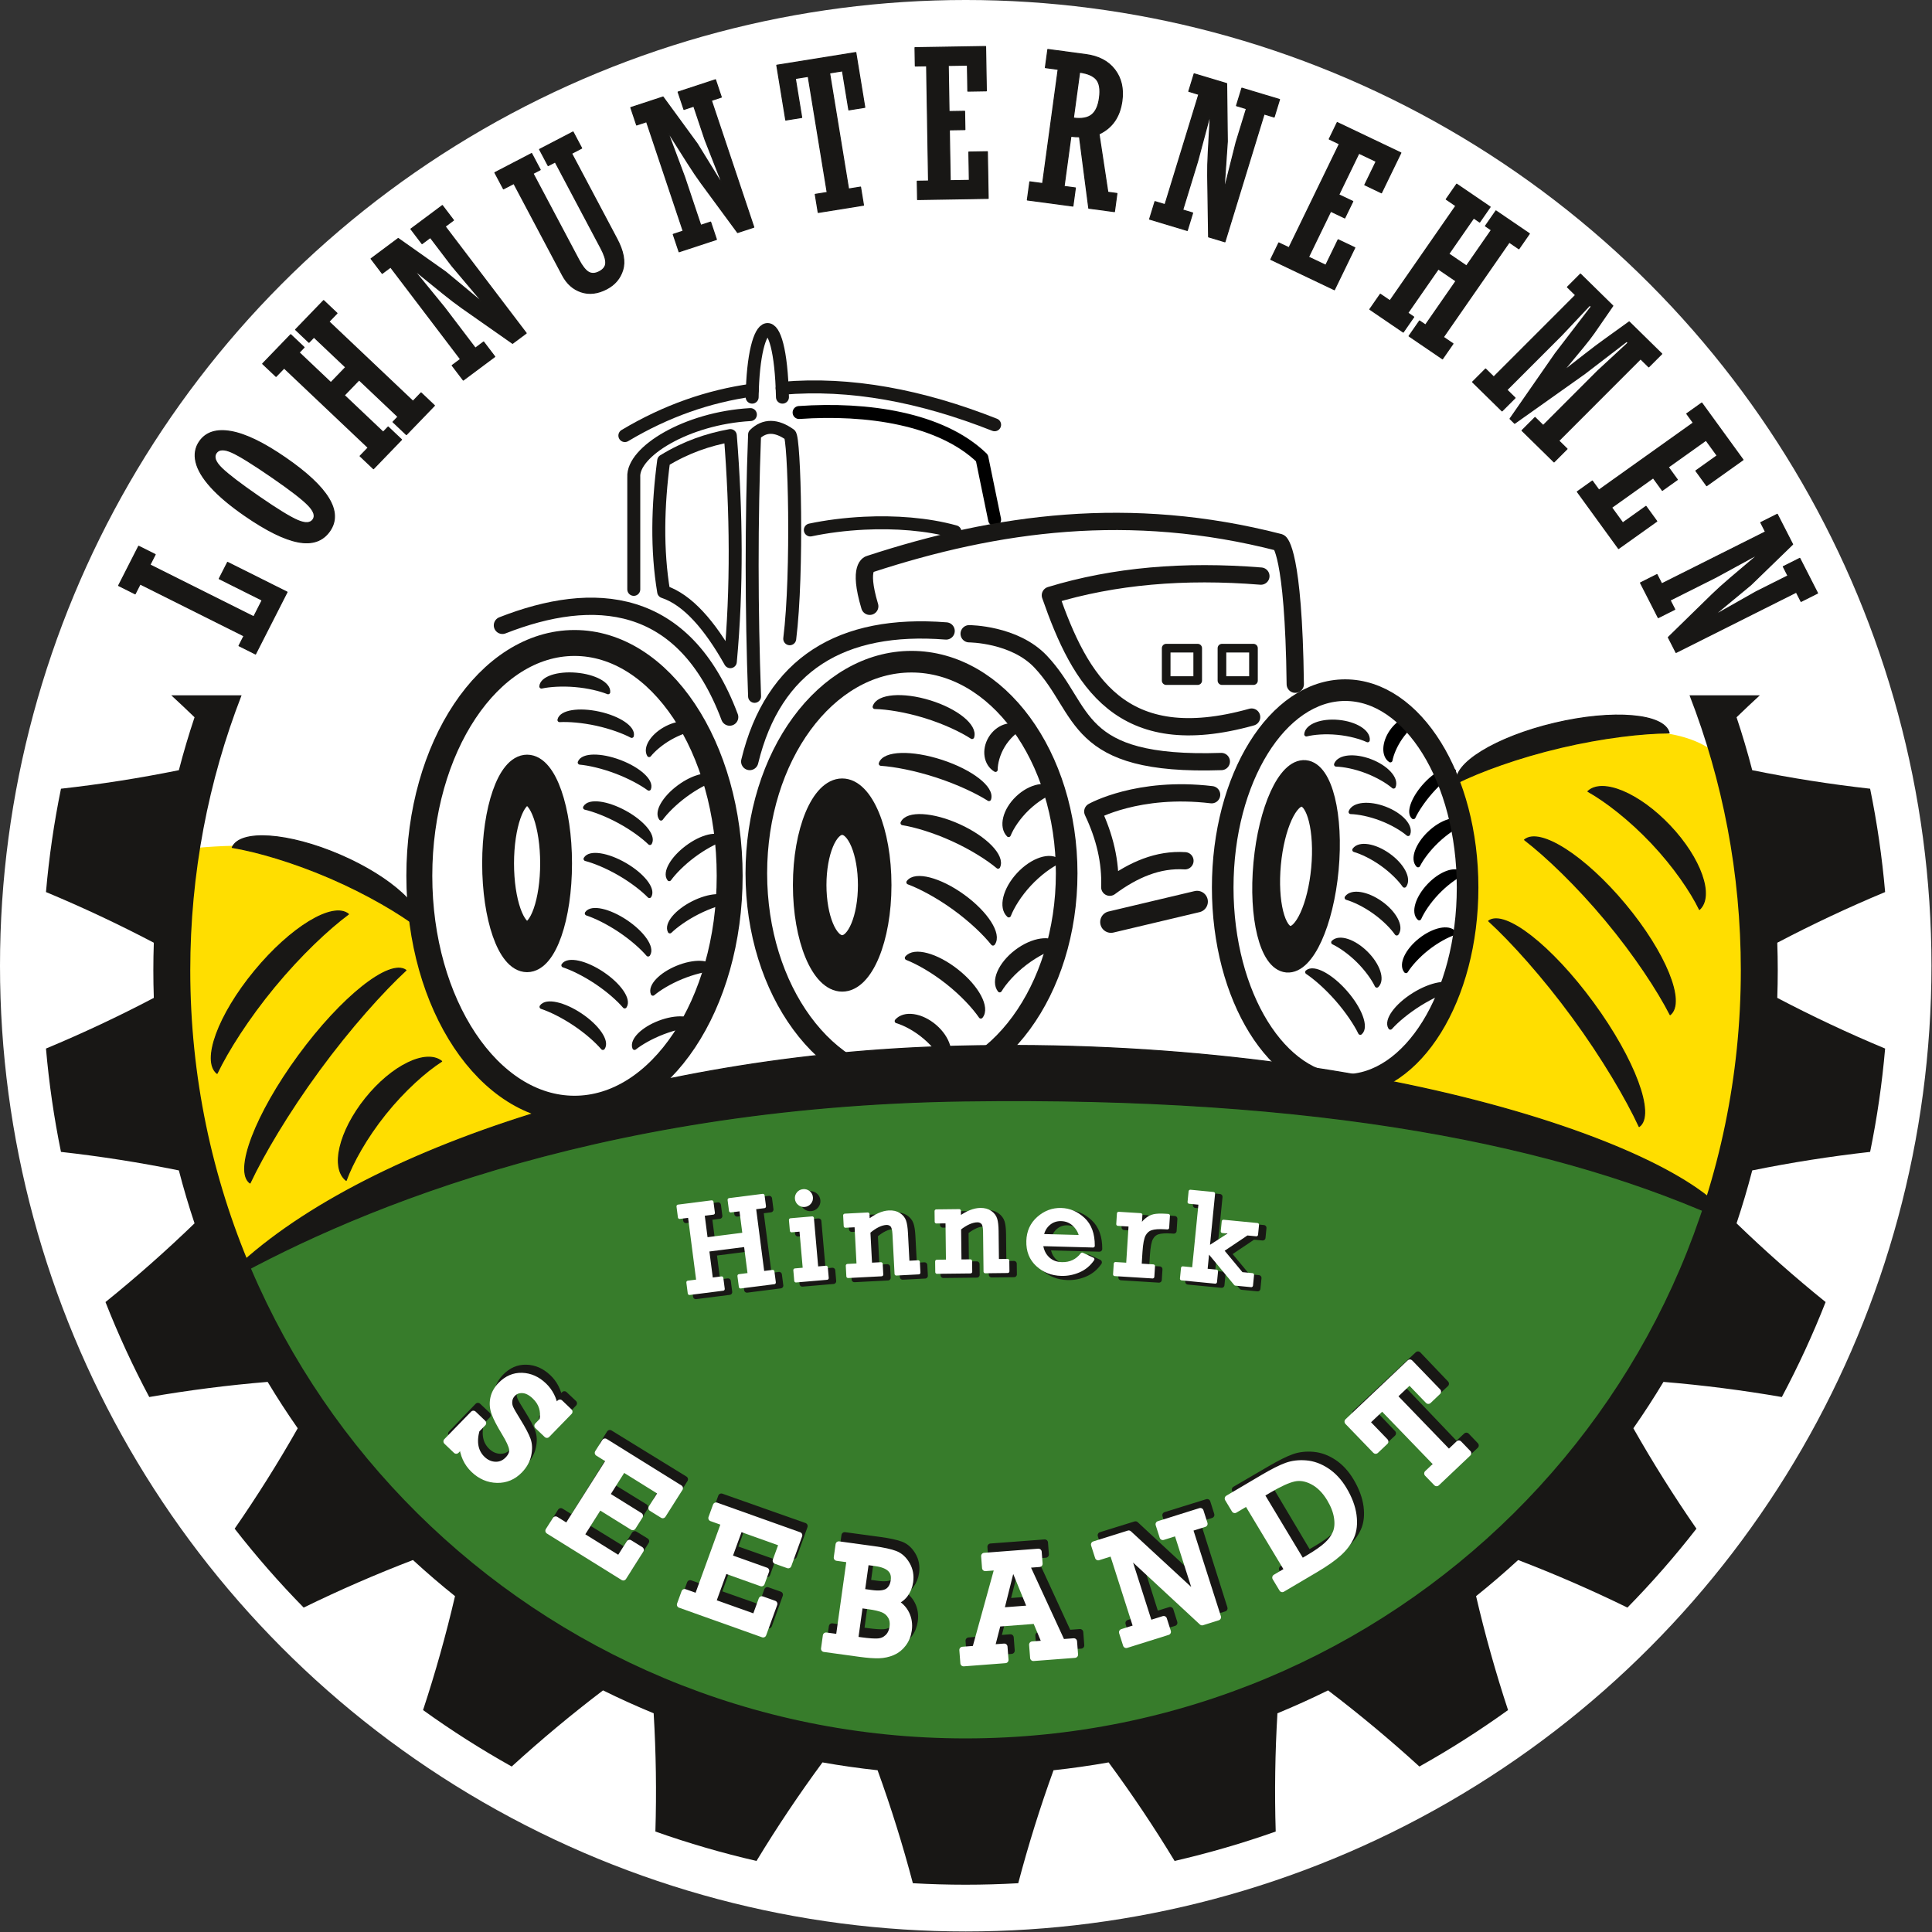
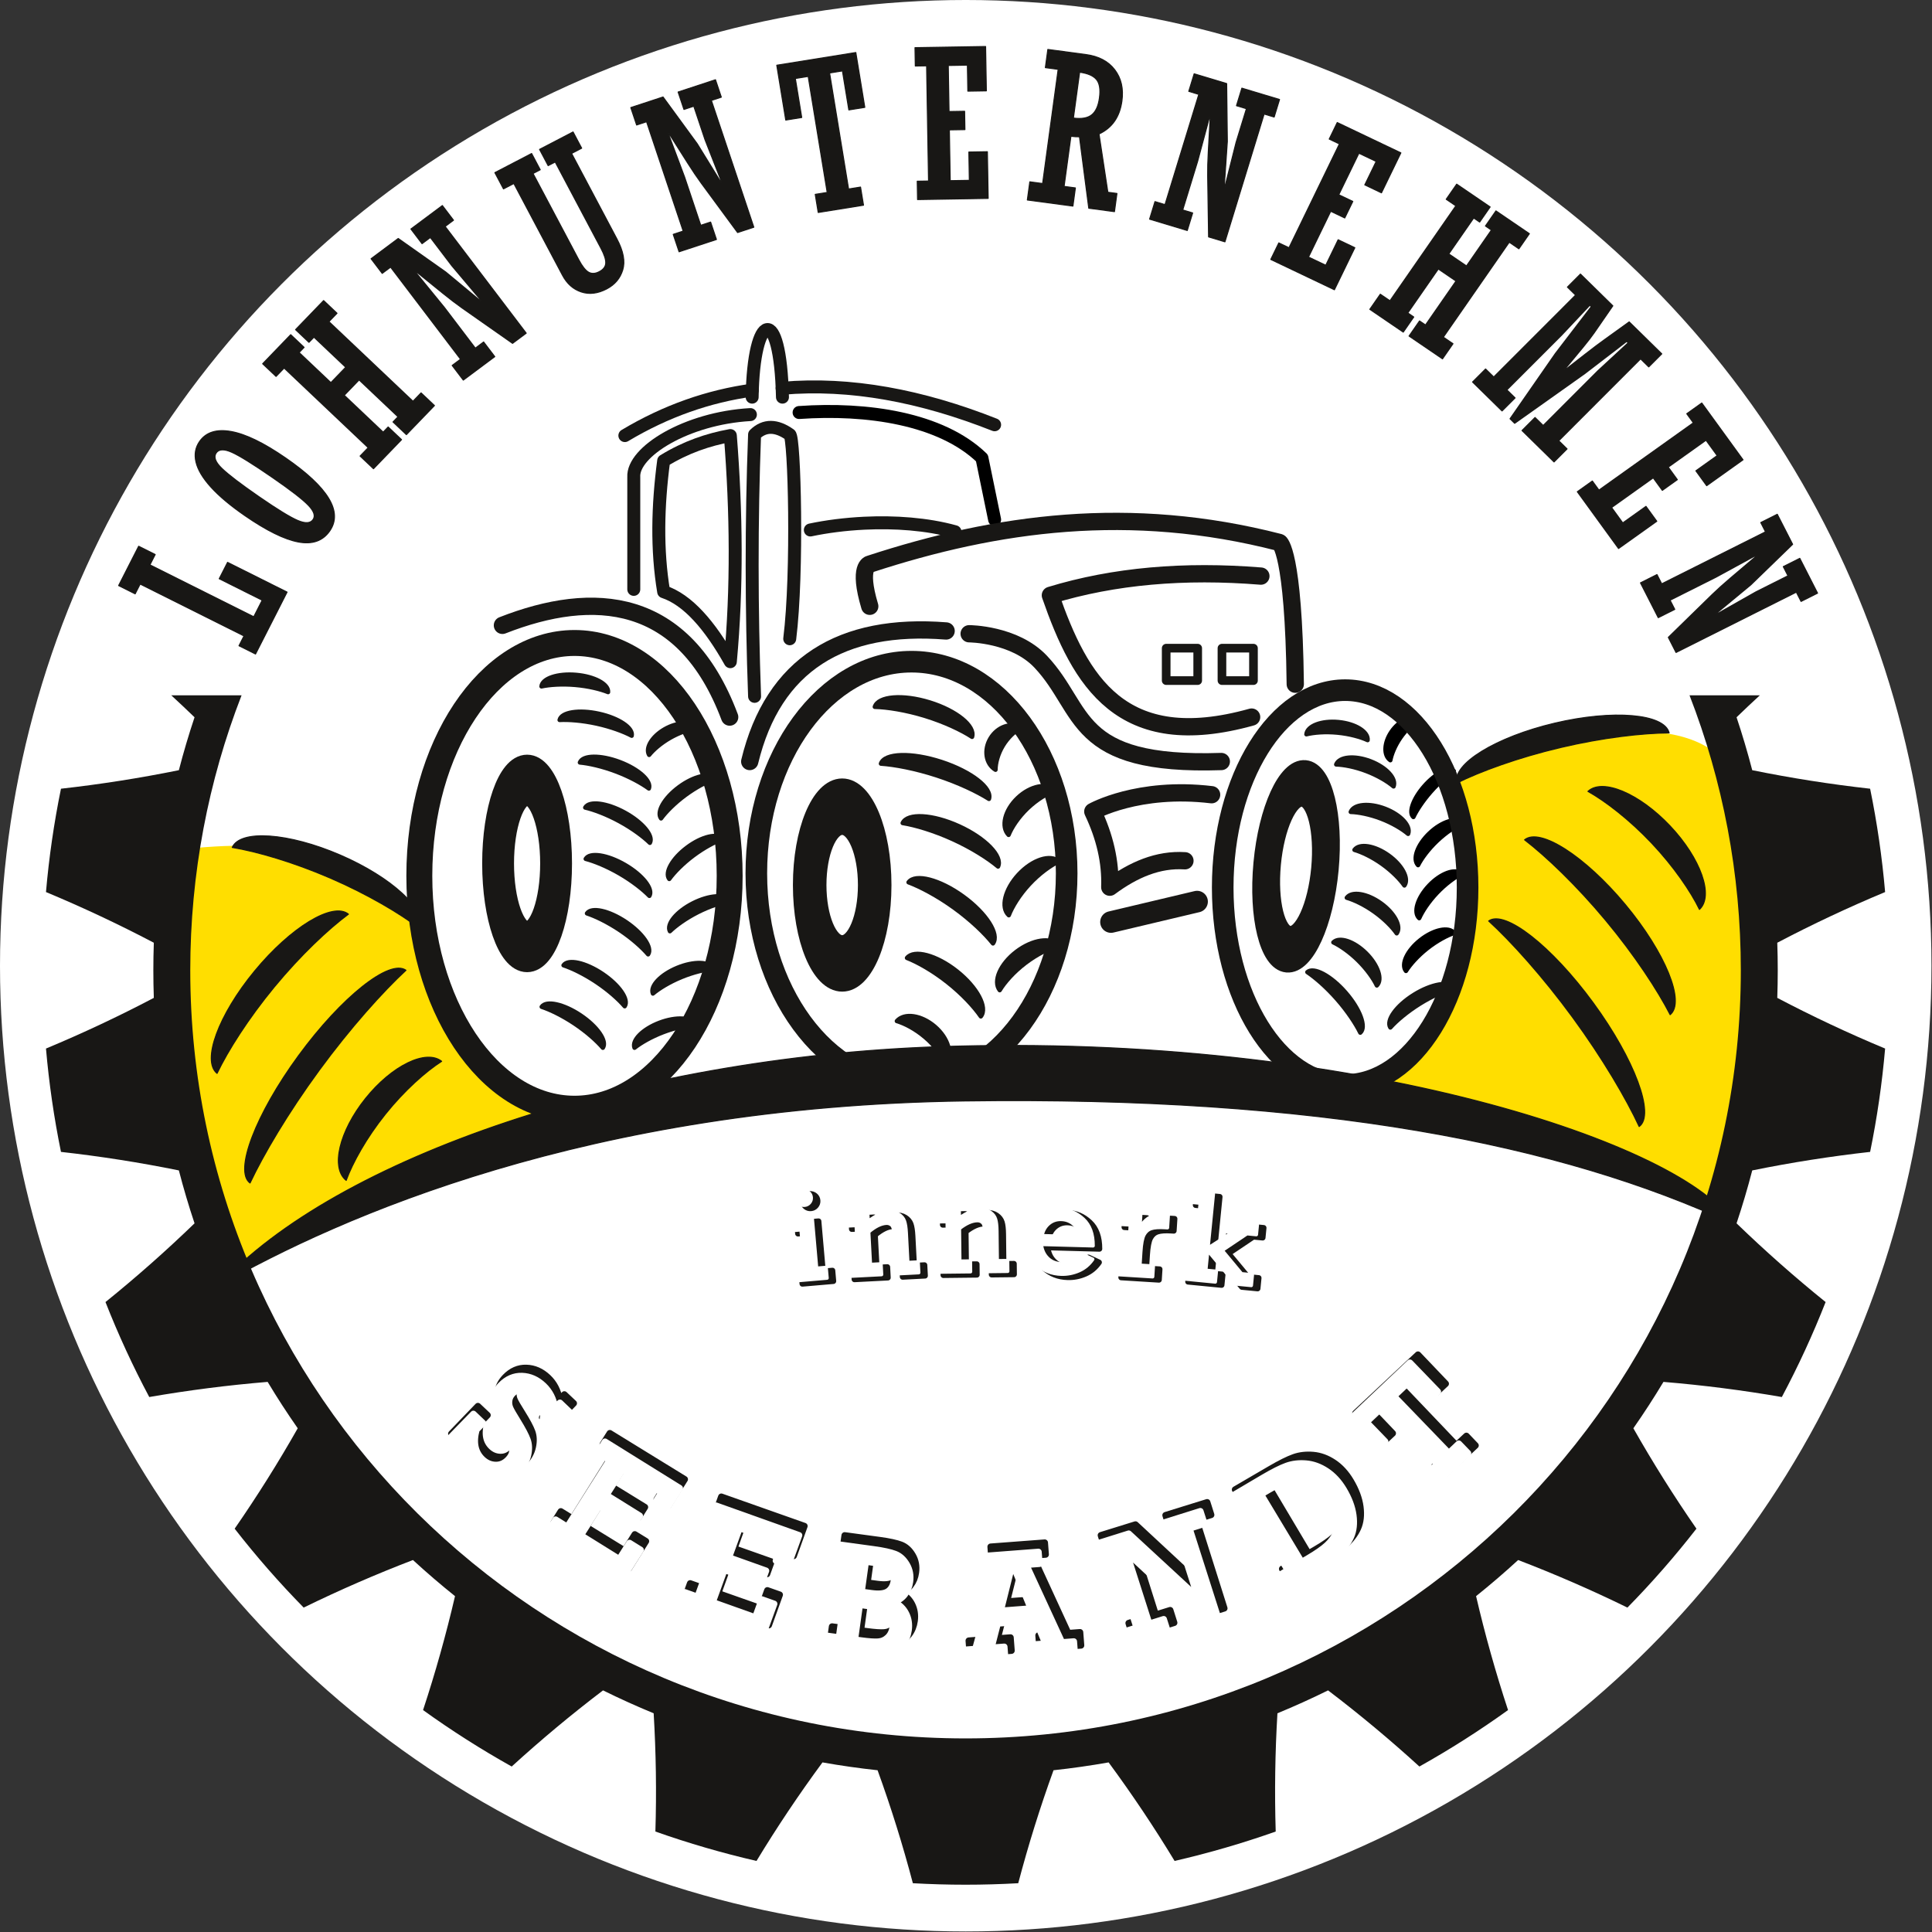
<svg xmlns="http://www.w3.org/2000/svg" width="100%" height="100%" viewBox="0 0 3308 3308" version="1.1" xml:space="preserve" style="fill-rule:evenodd;clip-rule:evenodd;stroke-linecap:round;stroke-linejoin:round;stroke-miterlimit:1.5;">
  <rect x="0" y="0" width="3308" height="3308" fill="#333333" stroke="none" />
  <g>
    <circle cx="1653.54" cy="1653.54" r="1653.54" style="fill:#fff;" />
    <clipPath id="_clip1">
      <rect id="Seebandt_Logo_20200514_1.1" x="78.74" y="78.74" width="3149.61" height="3149.61" />
    </clipPath>
    <g clip-path="url(#_clip1)">
      <g>
        <g>
          <path d="M422.149,2159.62c-130.303,-240.118 -107.935,-461.04 -117.954,-701.156c186.789,-19.62 250.947,-2.542 420.552,130.939c21.331,53.876 50.178,157.527 82.202,207.873c28.924,45.47 93.145,89.913 133.427,131.632l-518.227,230.712Z" style="fill:#ffde00;stroke:#ffde00;stroke-width:7.21px;" />
          <g>
            <path d="M717.974,1589.4c13.649,-31.014 -47.044,-87.198 -135.449,-125.388c-88.405,-38.19 -171.261,-44.017 -184.909,-13.005c41.469,6.843 103.701,24.735 167.598,52.339c63.896,27.603 119.48,60.604 152.76,86.054Z" style="fill:#181715;stroke:#181715;stroke-width:1.77px;" />
            <path d="M596.598,1565.25c-26.561,-21.512 -98.524,22.1 -160.602,97.331c-62.079,75.23 -90.915,153.774 -64.354,175.286c18.276,-38.259 53.172,-93.627 98.04,-148.001c44.869,-54.376 92.702,-99.264 126.916,-124.616Z" style="fill:#181715;stroke:#181715;stroke-width:1.77px;" />
            <path d="M756.208,1817.16c-26.865,-21.136 -85.296,7.39 -130.404,63.666c-45.106,56.274 -59.914,119.121 -33.049,140.258c11.01,-30.132 34.522,-72.778 67.124,-113.451c32.601,-40.673 69.2,-73.023 96.329,-90.473Z" style="fill:#181715;stroke:#181715;stroke-width:1.77px;" />
            <path d="M695.105,1661.31c-27.76,-19.97 -110.109,45.427 -183.781,145.948c-73.672,100.521 -110.947,198.344 -83.188,218.314c22.82,-48.487 65.148,-120.332 118.396,-192.986c53.247,-72.653 109.099,-134.769 148.573,-171.276Z" style="fill:#181715;stroke:#181715;stroke-width:1.77px;" />
          </g>
        </g>
        <g>
          <path d="M2364.2,1870.21c115.629,-145.763 199.88,-307.367 131.12,-528.635c237.277,-122.592 447.581,-106.562 470.502,0c41.677,193.768 45.897,454.602 -45.817,713.726l-555.805,-185.091Z" style="fill:#ffde00;stroke:#ffde00;stroke-width:7.21px;" />
          <g>
            <path d="M2857.94,1254.94c-7.917,-32.91 -95.806,-40.396 -196.145,-16.705c-100.34,23.691 -175.375,69.646 -167.458,102.556c40.046,-19.889 104.977,-43.691 177.498,-60.814c72.522,-17.124 141.309,-24.893 186.105,-25.037Z" style="fill:#181715;stroke:#181715;stroke-width:1.77px;" />
            <path d="M2806.6,1928.89c27.642,-19.865 -7.656,-114.856 -78.777,-211.991c-71.12,-97.135 -151.303,-159.869 -178.944,-140.002c38.36,35.105 92.483,94.991 143.885,165.197c51.404,70.208 92.061,139.771 113.836,186.796Z" style="fill:#181715;stroke:#181715;stroke-width:1.77px;" />
            <path d="M2859.67,1737.37c26.343,-21.528 -8.12,-106.091 -76.914,-188.722c-68.794,-82.631 -146.032,-132.239 -172.376,-110.71c36.987,28.475 89.242,78.291 138.964,138.014c49.722,59.724 89.144,120.026 110.326,161.418Z" style="fill:#181715;stroke:#181715;stroke-width:1.77px;" />
            <path d="M2909.84,1557.16c24.932,-23.12 2.387,-87.181 -50.313,-142.968c-52.702,-55.786 -115.73,-82.308 -140.663,-59.188c29.76,16.648 70.95,48.191 109.041,88.511c38.091,40.321 67.134,83.124 81.935,113.645Z" style="fill:#181715;stroke:#181715;stroke-width:1.77px;" />
          </g>
        </g>
-         <path d="M1664.7,1860.23c422.921,-7.558 840.724,44.254 1093.31,138.869c57.334,21.477 187.143,45.27 178.618,78.708c-125.524,492.276 -740.325,945.05 -1313.96,925.302c-743.536,-25.596 -1304.38,-756.846 -1196.24,-846.854c47.251,-39.327 100.267,-64.228 144.063,-83.96c327.662,-147.623 513.894,-201.697 1094.21,-212.065Z" style="fill:#377c2b;stroke:#fdec7c;stroke-width:7.21px;" />
        <g>
          <g>
            <path d="M437.516,1119.82l-28.308,-14.152l8.555,-16.797l-177.778,-88.877l-8.555,16.798l-28.307,-14.152l34.298,-67.34l28.307,14.151l-9.026,17.72l177.778,88.877l14.441,-28.353l-73.568,-36.778l14.284,-28.047l101.877,50.931l-53.998,106.019Z" style="fill:#181715;fill-rule:nonzero;stroke:#181715;stroke-width:1.78px;stroke-linecap:butt;stroke-miterlimit:2;" />
          </g>
          <g>
            <path d="M488.982,784.106c73.381,50.645 98.52,92.399 75.418,125.256c-11.883,16.9 -29.765,23.104 -53.644,18.615c-23.878,-4.49 -54.305,-19.495 -91.282,-45.015c-24.778,-17.101 -44.169,-33.358 -58.173,-48.772c-14.002,-15.415 -22.575,-29.745 -25.718,-42.993c-3.142,-13.246 -1.06,-25.063 6.243,-35.448c11.021,-15.675 28.961,-21.311 53.825,-16.914c24.862,4.399 55.973,19.488 93.331,45.271Zm-45.163,66.647c31.164,21.509 53.181,34.985 66.053,40.433c12.873,5.449 21.566,4.962 26.08,-1.458c4.382,-6.232 1.763,-14.385 -7.857,-24.46c-9.618,-10.074 -29.913,-25.799 -60.886,-47.176c-33.831,-23.349 -57.3,-37.933 -70.405,-43.753c-13.108,-5.82 -21.952,-5.472 -26.532,1.042c-4.846,6.892 -1.638,15.768 9.624,26.625c11.263,10.858 32.569,27.108 63.923,48.747Z" style="fill:#181715;fill-rule:nonzero;stroke:#181715;stroke-width:1.78px;stroke-linecap:butt;stroke-miterlimit:2;" />
          </g>
          <g>
            <path d="M589.452,676.839l66.612,63.102l8.547,-8.856l22.917,21.709l-48.038,49.775l-22.917,-21.709l13.845,-14.346l-143.926,-136.343l-13.845,14.346l-22.916,-21.709l48.038,-49.775l22.916,21.709l-8.547,8.857l54.397,51.531l25.404,-26.322l-54.398,-51.531l-8.547,8.856l-22.917,-21.709l48.039,-49.776l22.917,21.709l-13.847,14.347l143.926,136.343l13.847,-14.348l22.916,21.709l-48.039,49.777l-22.916,-21.709l8.547,-8.857l-66.612,-63.102l-25.403,26.322Z" style="fill:#181715;fill-rule:nonzero;stroke:#181715;stroke-width:1.78px;stroke-linecap:butt;stroke-miterlimit:2;" />
          </g>
          <g>
            <path d="M793.269,650.807l-19.07,-25.096l14.334,-10.693l-119.77,-157.61l-14.335,10.693l-19.071,-25.097l46.486,-34.675l81.395,57.468l60.303,50.083l0.835,-0.623l-50.879,-60.353l-36.675,-48.262l-14.196,10.59l-19.072,-25.097l53.863,-40.177l19.072,25.097l-14.335,10.692l138.841,182.706l-23.383,17.442l-86.314,-60.496c-9.35,-6.565 -20.237,-14.864 -32.66,-24.899l-47.074,-38.128l-0.836,0.623l50.325,61.631l52.812,69.497l14.196,-10.589l19.071,25.096l-53.863,40.177Z" style="fill:#181715;fill-rule:nonzero;stroke:#181715;stroke-width:1.78px;stroke-linecap:butt;stroke-miterlimit:2;" />
          </g>
          <g>
            <path d="M862.074,323.411l-14.744,-27.81l62.928,-32.747l14.744,27.811l-12.34,6.421l78.339,147.765c5.886,11.103 11.47,18.173 16.753,21.208c5.282,3.035 11.369,2.76 18.258,-0.825c7.095,-3.692 10.815,-8.552 11.161,-14.582c0.347,-6.028 -2.399,-14.543 -8.231,-25.545l-78.338,-147.765l-12.031,6.26l-14.743,-27.81l57.375,-29.857l14.744,27.81l-17.274,8.989l77.609,146.39c11.071,20.883 14.402,38.549 9.993,52.995c-4.41,14.45 -13.608,25.311 -27.592,32.588c-15.321,7.973 -29.832,9.676 -43.536,5.109c-13.703,-4.567 -24.39,-14.082 -32.059,-28.548l-83.28,-157.086l-17.736,9.229Z" style="fill:#181715;fill-rule:nonzero;stroke:#181715;stroke-width:1.78px;stroke-linecap:butt;stroke-miterlimit:2;" />
          </g>
          <g>
            <path d="M1162.71,431.095l-9.982,-29.815l17.032,-5.598l-62.695,-187.252l-17.032,5.598l-9.983,-29.817l55.228,-18.151l58.611,80.211l41.001,66.54l0.992,-0.326l-28.76,-73.291l-19.198,-57.338l-16.866,5.543l-9.983,-29.817l63.993,-21.031l9.983,29.818l-17.032,5.597l72.677,217.067l-27.779,9.13l-62.296,-84.637c-6.744,-9.18 -14.384,-20.49 -22.923,-33.929l-32.318,-51.026l-0.992,0.326l27.821,74.327l27.645,82.568l16.866,-5.543l9.983,29.815l-63.993,21.031Z" style="fill:#181715;fill-rule:nonzero;stroke:#181715;stroke-width:1.78px;stroke-linecap:butt;stroke-miterlimit:2;" />
          </g>
          <g>
            <path d="M1465.34,89.938l15.375,93.876l-27.344,4.395l-10.938,-66.786l-22.012,3.539l32.536,198.656l20.464,-3.29l5.079,31.01l-77.557,12.468l-5.079,-31.009l20.466,-3.291l-32.536,-198.656l-22.012,3.539l10.938,66.786l-27.344,4.396l-15.375,-93.876l135.339,-21.757Z" style="fill:#181715;fill-rule:nonzero;stroke:#181715;stroke-width:1.78px;stroke-linecap:butt;stroke-miterlimit:2;" />
          </g>
          <g>
            <path d="M1571.06,341.702l-0.53,-31.41l19.336,-0.32l-3.327,-197.258l-19.336,0.32l-0.529,-31.408l120.89,-2.002l1.28,75.936l-31.703,0.524l-0.751,-44.526l-32.748,0.542l1.33,78.869l26.651,-0.441l0.53,31.41l-26.651,0.441l1.467,86.979l32.748,-0.543l-0.818,-48.494l31.704,-0.524l1.347,79.904l-120.89,2.001Z" style="fill:#181715;fill-rule:nonzero;stroke:#181715;stroke-width:1.78px;stroke-linecap:butt;stroke-miterlimit:2;" />
          </g>
          <g>
            <path d="M1833.65,233.286l-11.689,85.87l19.337,2.584l-4.238,31.131l-78.04,-10.427l4.238,-31.131l21.928,2.93l26.614,-195.515l-21.928,-2.93l4.238,-31.133l65.091,8.697c21.985,2.937 38.495,11.644 49.534,26.121c11.039,14.476 15.122,32.262 12.25,53.355c-3.709,27.249 -16.789,46.106 -39.237,56.572l15.143,99.758l15.539,2.076l-4.238,31.132l-43.98,-5.877l-15.919,-122.302c-3.893,0.178 -8.773,-0.127 -14.643,-0.911Zm14.926,-109.645l-10.688,78.514c13.926,1.861 24.371,0.034 31.334,-5.48c6.961,-5.513 11.382,-15.17 13.26,-28.967c1.988,-14.598 0.285,-25.131 -5.104,-31.597c-5.39,-6.468 -14.991,-10.624 -28.802,-12.47Z" style="fill:#181715;fill-rule:nonzero;stroke:#181715;stroke-width:1.77px;stroke-linecap:butt;stroke-miterlimit:2;" />
          </g>
          <g>
            <path d="M1968.35,375.243l9.216,-30.058l17.17,5.167l57.874,-188.769l-17.17,-5.167l9.215,-30.057l55.676,16.754l1.142,99.018l-5.275,77.784l1,0.301l19.203,-76.299l17.722,-57.804l-17.002,-5.117l9.215,-30.057l64.512,19.414l-9.215,30.057l-17.171,-5.167l-67.089,218.828l-28.005,-8.428l-1.573,-104.74c-0.161,-11.351 0.186,-24.957 1.043,-40.814l3.328,-60.151l-0.998,-0.301l-20.575,76.609l-25.519,83.235l17.003,5.117l-9.216,30.059l-64.511,-19.414Z" style="fill:#181715;fill-rule:nonzero;stroke:#181715;stroke-width:1.77px;stroke-linecap:butt;stroke-miterlimit:2;" />
          </g>
          <g>
            <path d="M2175.84,444.216l13.743,-28.31l17.427,8.304l86.309,-177.791l-17.428,-8.304l13.743,-28.309l108.958,51.918l-33.225,68.442l-28.573,-13.615l19.482,-40.133l-29.517,-14.065l-34.509,71.086l24.023,11.446l-13.744,28.311l-24.022,-11.447l-38.057,78.395l29.518,14.065l21.218,-43.708l28.573,13.615l-34.961,72.019l-108.958,-51.919Z" style="fill:#181715;fill-rule:nonzero;stroke:#181715;stroke-width:1.77px;stroke-linecap:butt;stroke-miterlimit:2;" />
          </g>
          <g>
            <path d="M2462.68,460.602l-52.224,75.232l10.191,6.944l-17.968,25.884l-57.275,-39.025l17.968,-25.884l16.509,11.248l112.839,-162.553l-16.509,-11.248l17.967,-25.883l57.275,39.026l-17.967,25.882l-10.191,-6.943l-42.648,61.438l30.287,20.637l42.649,-61.438l-10.193,-6.945l17.967,-25.883l57.275,39.026l-17.967,25.882l-16.507,-11.247l-112.839,162.553l16.507,11.247l-17.968,25.884l-57.275,-39.025l17.968,-25.884l10.192,6.944l52.224,-75.232l-30.287,-20.637Z" style="fill:#181715;fill-rule:nonzero;stroke:#181715;stroke-width:1.77px;stroke-linecap:butt;stroke-miterlimit:2;" />
          </g>
          <g>
            <path d="M2521.32,654.08l22.311,-22.323l13.99,13.725l140.112,-140.185l-13.99,-13.725l22.31,-22.321l55.454,54.404l-31.792,46.066c-4.476,6.458 -10.914,14.798 -19.313,25.015l-31.197,37.644l0.741,0.728l34.108,-26.537c13.414,-10.485 24.906,-19.127 34.478,-25.931l40.988,-29.502l55.801,54.743l-22.31,22.321l-13.988,-13.723l-140.113,140.185l14.236,13.966l-22.311,22.322l-54.84,-53.802l22.31,-22.322l13.989,13.723l93.653,-93.701l51.749,-47.85l-2.475,-2.429l-71.671,55.026l-120.128,85.219l-7.929,-7.779l77.661,-111.821l61.407,-80.155l-2.475,-2.429l-48.038,51.006l-93.898,93.947l13.989,13.723l-22.311,22.323l-50.508,-49.551Z" style="fill:#181715;fill-rule:nonzero;stroke:#181715;stroke-width:1.77px;stroke-linecap:butt;stroke-miterlimit:2;" />
          </g>
          <g>
            <path d="M2700.7,841.951l25.738,-18.345l11.292,15.551l161.643,-115.215l-11.292,-15.551l25.739,-18.347l70.609,97.237l-62.225,44.352l-18.517,-25.499l36.486,-26.007l-19.128,-26.341l-64.628,46.065l15.567,21.438l-25.739,18.346l-15.567,-21.438l-71.276,50.804l19.128,26.342l39.74,-28.326l18.517,25.5l-65.478,46.671l-70.609,-97.237Z" style="fill:#181715;fill-rule:nonzero;stroke:#181715;stroke-width:1.77px;stroke-linecap:butt;stroke-miterlimit:2;" />
          </g>
          <g>
            <path d="M2808.84,997.979l28.291,-14.183l8.102,15.861l177.676,-89.079l-8.102,-15.862l28.291,-14.183l26.273,51.438l-71.421,69.272l-60.373,50l0.472,0.924l68.919,-39.002l54.407,-27.277l-8.024,-15.709l28.291,-14.184l30.442,59.601l-28.29,14.184l-8.102,-15.862l-205.967,103.263l-13.216,-25.875l75.295,-73.536c8.169,-7.964 18.331,-17.121 30.487,-27.471l46.166,-39.203l-0.472,-0.924l-70.09,38.237l-78.345,39.278l8.023,15.709l-28.29,14.184l-30.443,-59.601Z" style="fill:#181715;fill-rule:nonzero;stroke:#181715;stroke-width:1.77px;stroke-linecap:butt;stroke-miterlimit:2;" />
          </g>
        </g>
        <path d="M3013.21,1190.54c-13.446,12.364 -26.725,24.898 -39.858,37.598c9.992,29.885 18.948,60.101 26.85,90.595c66.805,13.556 134.088,24.128 201.85,31.714c11.954,58.448 20.527,117.526 25.679,176.944c-62.86,26.193 -124.411,55.117 -184.656,86.771c1.089,31.464 1.089,62.956 0,94.421c60.245,31.655 121.796,60.578 184.656,86.77c-5.152,59.418 -13.725,118.496 -25.679,176.944c-67.762,7.586 -135.045,18.158 -201.85,31.715c-7.902,30.494 -16.858,60.709 -26.85,90.596c48.802,47.187 99.636,92.121 152.501,134.798c-21.84,55.573 -46.866,109.864 -74.955,162.608c-67.175,-11.635 -134.739,-20.271 -202.692,-25.91c-16.254,27.053 -33.439,53.545 -51.525,79.431c33.407,58.898 69.404,116.2 107.99,171.904c-36.757,47.227 -76.207,92.333 -118.158,135.1c-61.145,-29.913 -123.516,-57.059 -187.114,-81.438c-23.288,21.421 -47.31,42.043 -72.025,61.833c15.305,65.838 33.55,130.865 54.733,195.083c-48.697,35.054 -99.377,67.322 -151.79,96.648c-50.161,-45.769 -102.287,-89.225 -156.377,-130.367c-28.436,14.051 -57.349,27.133 -86.69,39.223c-4.037,67.443 -5.023,134.929 -2.96,202.459c-56.692,20.041 -114.495,36.857 -173.124,50.363c-35.115,-57.915 -72.771,-114.16 -112.971,-168.733c-31.279,5.545 -62.742,10.027 -94.331,13.437c-23.052,63.584 -43.189,128.06 -60.413,193.432c-60.095,3.404 -120.338,3.404 -180.433,0c-17.223,-65.372 -37.361,-129.848 -60.411,-193.432c-31.59,-3.41 -63.053,-7.892 -94.333,-13.437c-40.2,54.573 -77.856,110.818 -112.97,168.733c-58.629,-13.506 -116.432,-30.322 -173.125,-50.363c2.064,-67.53 1.078,-135.016 -2.96,-202.459c-29.34,-12.09 -58.254,-25.172 -86.689,-39.223c-54.091,41.142 -106.216,84.598 -156.376,130.367c-52.415,-29.326 -103.093,-61.594 -151.792,-96.648c21.185,-64.218 39.429,-129.245 54.733,-195.083c-24.714,-19.79 -48.736,-40.412 -72.025,-61.833c-63.598,24.379 -125.969,51.525 -187.112,81.438c-41.951,-42.767 -81.403,-87.873 -118.16,-135.1c38.587,-55.704 74.584,-113.006 107.991,-171.904c-18.085,-25.886 -35.27,-52.378 -51.524,-79.431c-67.955,5.639 -135.519,14.275 -202.692,25.91c-28.091,-52.744 -53.117,-107.035 -74.955,-162.608c52.865,-42.677 103.697,-87.611 152.5,-134.798c-9.992,-29.887 -18.947,-60.102 -26.851,-90.596c-66.805,-13.557 -134.088,-24.129 -201.849,-31.715c-11.953,-58.448 -20.527,-117.526 -25.678,-176.944c62.859,-26.192 124.411,-55.115 184.655,-86.77c-1.09,-31.465 -1.09,-62.957 0,-94.421c-60.244,-31.654 -121.796,-60.578 -184.655,-86.771c5.151,-59.418 13.725,-118.496 25.678,-176.944c67.761,-7.586 135.044,-18.158 201.849,-31.714c7.904,-30.494 16.859,-60.71 26.851,-90.595c-13.134,-12.7 -26.413,-25.234 -39.858,-37.598l120.366,0c-56.78,146.247 -87.836,304.975 -87.836,470.833c0,725.853 594.809,1315.15 1327.44,1315.15c732.637,0 1327.45,-589.3 1327.45,-1315.15c0,-165.858 -31.058,-324.586 -87.838,-470.833l120.367,0Z" style="fill:#181715;" />
        <path d="M2967.56,2095.76c-75.196,-133.633 -644.71,-328.105 -1359.39,-303.632c-529.489,18.131 -1033.2,189.754 -1234.16,409.519c206.683,-117.937 633.386,-307.544 1277.62,-316.575c607.14,-8.512 1020.74,73.709 1315.92,210.688l0.007,0Z" style="fill:#181715;stroke:#181715;stroke-width:1.77px;" />
        <g>
          <g>
            <path d="M772.766,2454.85l45.512,-47.332l16.462,15.536l-11.086,11.529c-5.754,21.626 -2.262,38.45 10.479,50.475c6.495,6.131 13.875,9.342 22.138,9.632c8.265,0.289 15.46,-2.753 21.588,-9.126c5.948,-6.186 8.4,-12.365 7.355,-18.535c-1.044,-6.171 -5.352,-15.392 -12.922,-27.663c-8.79,-14.255 -14.687,-25.453 -17.689,-33.59c-3.003,-8.139 -3.712,-16.378 -2.129,-24.717c1.581,-8.34 5.767,-16.04 12.557,-23.102c10.515,-10.935 22.585,-16.2 36.211,-15.794c13.627,0.404 25.99,5.845 37.09,16.322c10.532,9.94 17.064,22.542 19.594,37.802l8.381,-8.716l16.083,15.179l-38.032,39.554l-16.083,-15.18l8.743,-9.092c2.925,-16.428 -1.541,-30.239 -13.398,-41.43c-7.191,-6.787 -14.286,-10.354 -21.289,-10.705c-7.001,-0.351 -12.694,1.755 -17.081,6.317c-3.364,3.499 -5.347,7.498 -5.945,12c-0.597,4.501 0.017,8.805 1.841,12.912c1.826,4.106 6.108,11.479 12.845,22.118c8.732,13.945 14.467,24.685 17.207,32.219c2.739,7.533 3.086,16.119 1.04,25.751c-2.048,9.633 -6.856,18.387 -14.428,26.263c-10.699,11.127 -23.492,16.58 -38.378,16.359c-14.887,-0.22 -28.164,-5.836 -39.833,-16.849c-11.983,-11.31 -18.653,-25.77 -20.009,-43.378l-10.363,10.778l-16.461,-15.537Z" style="fill:#181715;fill-rule:nonzero;stroke:#181715;stroke-width:11.05px;stroke-linecap:butt;stroke-miterlimit:2;" />
          </g>
          <g>
            <path d="M980.222,2600.06l71.897,-114.699l-19.979,-12.292l11.994,-19.135l128.315,78.949l-28.883,46.077l-19.092,-11.747l16.888,-26.942l-65.933,-40.568l-28.538,45.528l57.386,35.308l-11.994,19.135l-57.386,-35.309l-31.365,50.037l65.933,40.567l17.44,-27.822l19.093,11.747l-29.435,46.959l-128.315,-78.949l11.995,-19.137l19.979,12.293Z" style="fill:#181715;fill-rule:nonzero;stroke:#181715;stroke-width:11.05px;stroke-linecap:butt;stroke-miterlimit:2;" />
          </g>
          <g>
            <path d="M1203.83,2718.95l45.749,-127.182l-22.153,-7.822l7.632,-21.217l142.28,50.237l-18.379,51.092l-21.17,-7.475l10.746,-29.875l-73.109,-25.814l-18.159,50.483l63.633,22.468l-7.632,21.217l-63.634,-22.468l-19.958,55.482l73.11,25.814l11.097,-30.85l21.17,7.475l-18.729,52.068l-142.28,-50.238l7.632,-21.217l22.154,7.822Z" style="fill:#181715;fill-rule:nonzero;stroke:#181715;stroke-width:11.07px;stroke-linecap:butt;stroke-miterlimit:2;" />
          </g>
          <g>
            <path d="M1446.84,2788.01l18.491,-133.769l-22.138,-3.003l3.085,-22.318l59.937,8.132c16.485,2.237 28.711,4.898 36.681,7.983c7.97,3.084 14.553,9.051 19.748,17.902c5.195,8.848 7.047,18.66 5.558,29.433c-1.147,8.295 -4.058,15.521 -8.734,21.681c-4.676,6.159 -10.875,10.457 -18.596,12.894c9.538,4.778 16.458,11.488 20.759,20.13c4.299,8.641 5.746,18.048 4.34,28.224c-1.217,8.806 -4.329,16.528 -9.335,23.166c-5.005,6.637 -11.102,11.472 -18.292,14.503c-7.189,3.032 -14.827,4.696 -22.911,4.993c-8.087,0.297 -18.947,-0.48 -32.583,-2.33l-61.232,-8.308l3.085,-22.316l22.137,3.003Zm38.494,-78.137l16.959,2.301c12.945,1.756 22.296,0.738 28.051,-3.055c5.757,-3.792 9.236,-10.049 10.442,-18.771c2.34,-16.928 -8.097,-26.968 -31.313,-30.117l-16.959,-2.301l-7.18,51.943Zm-11.31,81.825l10.228,1.388c13.377,1.815 23.263,2.482 29.661,2c6.396,-0.483 11.898,-2.915 16.505,-7.3c4.605,-4.382 7.44,-10.422 8.504,-18.118c0.969,-7.011 -0.095,-13.144 -3.193,-18.399c-3.098,-5.255 -7.493,-9.073 -13.187,-11.458c-5.694,-2.384 -13.934,-4.308 -24.721,-5.772l-15.536,-2.108l-8.261,59.767Z" style="fill:#181715;fill-rule:nonzero;stroke:#181715;stroke-width:11.08px;stroke-linecap:butt;stroke-miterlimit:2;" />
          </g>
          <g>
            <path d="M1784.18,2758.83l-65.29,4.926l-10.739,41.705l22.018,-1.662l1.726,22.46l-71.396,5.386l-1.726,-22.459l21.927,-1.654l38.963,-140.557l-21.899,1.652l-1.557,-20.265l92.632,-6.988l1.557,20.265l-22.653,1.709l61.232,132.997l20.273,-1.529l1.727,22.459l-71.005,5.357l-1.727,-22.459l22.54,-1.701l-16.603,-39.642Zm-8.45,-20.525l-29.891,-73.305l-2.475,0.187l-19.332,77.018l51.698,-3.9Z" style="fill:#181715;fill-rule:nonzero;stroke:#181715;stroke-width:11.11px;stroke-linecap:butt;stroke-miterlimit:2;" />
          </g>
          <g>
            <path d="M1957.36,2771.36l-40.738,-128.844l-24.812,7.701l-6.796,-21.494l59.204,-18.375l118.312,109.958l-35.436,-112.075l-24.562,7.623l-6.796,-21.495l71.196,-22.096l6.796,21.495l-25.561,7.933l48.081,152.069l-26.876,8.341l-129.594,-120.837l39.029,123.44l24.813,-7.701l6.796,21.495l-71.072,22.057l-6.796,-21.494l24.812,-7.701Z" style="fill:#181715;fill-rule:nonzero;stroke:#181715;stroke-width:11.13px;stroke-linecap:butt;stroke-miterlimit:2;" />
          </g>
          <g>
            <path d="M2216.71,2673.82l-69.171,-116.333l-21.278,12.419l-11.54,-19.407l60.569,-35.351c16.736,-9.767 30.136,-16.437 40.195,-20.005c10.061,-3.568 21.123,-4.816 33.186,-3.743c12.061,1.073 23.755,5.393 35.077,12.958c11.322,7.564 20.984,18.075 28.987,31.534c9.108,15.319 14.583,30.052 16.425,44.202c1.842,14.15 0.461,26.325 -4.141,36.522c-4.601,10.198 -11.711,19.58 -21.327,28.149c-9.615,8.566 -22.868,17.777 -39.754,27.633l-56.966,33.247l-11.54,-19.407l21.278,-12.418Zm23.642,-13.799l12.384,-7.228c13.809,-8.059 24.241,-15.298 31.292,-21.717c7.051,-6.42 12.126,-13.314 15.226,-20.682c3.101,-7.369 3.901,-16.224 2.401,-26.567c-1.5,-10.344 -5.608,-21.167 -12.329,-32.469c-8.002,-13.459 -17.623,-23.219 -28.86,-29.281c-11.237,-6.061 -22.117,-7.951 -32.637,-5.666c-10.521,2.284 -24.938,8.771 -43.251,19.459l-13.397,7.819l69.171,116.332Z" style="fill:#181715;fill-rule:nonzero;stroke:#181715;stroke-width:11.14px;stroke-linecap:butt;stroke-miterlimit:2;" />
          </g>
          <g>
            <path d="M2473.65,2493.37l-93.596,-98.14l-27.257,25.515l31.857,33.403l-16.336,15.292l-47.47,-49.775l107.034,-100.197l47.471,49.775l-16.336,15.293l-31.857,-33.404l-27.161,25.427l93.595,98.14l17.191,-16.092l15.614,16.372l-54.04,50.588l-15.614,-16.372l16.905,-15.825Z" style="fill:#181715;fill-rule:nonzero;stroke:#181715;stroke-width:11.15px;stroke-linecap:butt;stroke-miterlimit:2;" />
          </g>
        </g>
        <g>
          <g>
            <path d="M764.775,2468l45.796,-47.064l16.368,15.633l-11.155,11.464c-5.885,21.59 -2.493,38.436 10.174,50.535c6.459,6.169 13.819,9.423 22.081,9.761c8.262,0.338 15.475,-2.661 21.641,-8.998c5.986,-6.151 8.475,-12.315 7.467,-18.492c-1.007,-6.176 -5.258,-15.422 -12.756,-27.738c-8.705,-14.307 -14.533,-25.537 -17.487,-33.694c-2.953,-8.155 -3.614,-16.399 -1.981,-24.729c1.633,-8.329 5.865,-16.004 12.697,-23.026c10.58,-10.873 22.681,-16.066 36.304,-15.582c13.625,0.486 25.955,5.999 36.993,16.541c10.472,10.003 16.927,22.642 19.367,37.918l8.433,-8.667l15.991,15.273l-38.269,39.329l-15.991,-15.273l8.796,-9.04c3.024,-16.413 -1.36,-30.249 -13.151,-41.51c-7.148,-6.827 -14.222,-10.439 -21.222,-10.83c-6.999,-0.393 -12.705,1.68 -17.119,6.216c-3.385,3.479 -5.391,7.468 -6.015,11.965c-0.626,4.496 -0.038,8.804 1.762,12.923c1.801,4.116 6.04,11.515 12.713,22.193c8.648,13.997 14.319,24.77 17.013,32.32c2.693,7.551 2.988,16.135 0.885,25.756c-2.105,9.622 -6.966,18.346 -14.586,26.177c-10.766,11.064 -23.591,16.441 -38.476,16.132c-14.884,-0.306 -28.128,-6.001 -39.73,-17.081c-11.916,-11.382 -18.497,-25.88 -19.747,-43.495l-10.428,10.716l-16.368,-15.633Z" style="fill:#fff;fill-rule:nonzero;stroke:#fff;stroke-width:11.05px;stroke-linecap:butt;stroke-miterlimit:2;" />
          </g>
          <g>
            <path d="M971.297,2614.33l72.467,-114.346l-19.917,-12.39l12.089,-19.076l127.92,79.576l-29.112,45.935l-19.034,-11.84l17.023,-26.86l-65.731,-40.889l-28.764,45.387l57.209,35.589l-12.089,19.076l-57.21,-35.589l-31.613,49.883l65.73,40.889l17.579,-27.737l19.033,11.841l-29.668,46.812l-127.919,-79.576l12.089,-19.075l19.918,12.39Z" style="fill:#fff;fill-rule:nonzero;stroke:#fff;stroke-width:11.05px;stroke-linecap:butt;stroke-miterlimit:2;" />
          </g>
          <g>
            <path d="M1194.34,2734.19l46.156,-127.04l-22.13,-7.892l7.7,-21.193l142.118,50.682l-18.542,51.036l-21.146,-7.541l10.842,-29.843l-73.025,-26.042l-18.321,50.427l63.56,22.667l-7.7,21.193l-63.559,-22.667l-20.135,55.42l73.025,26.042l11.195,-30.815l21.147,7.541l-18.896,52.008l-142.119,-50.682l7.7,-21.193l22.13,7.892Z" style="fill:#fff;fill-rule:nonzero;stroke:#fff;stroke-width:11.07px;stroke-linecap:butt;stroke-miterlimit:2;" />
          </g>
          <g>
            <path d="M1436.54,2803.73l18.689,-133.743l-22.133,-3.036l3.117,-22.312l59.925,8.22c16.48,2.26 28.704,4.94 36.669,8.036c7.965,3.096 14.539,9.073 19.721,17.929c5.182,8.858 7.02,18.672 5.515,29.442c-1.158,8.292 -4.081,15.516 -8.766,21.668c-4.685,6.153 -10.891,10.443 -18.615,12.868c9.531,4.792 16.44,11.512 20.727,20.16c4.288,8.646 5.722,18.057 4.3,28.229c-1.23,8.806 -4.353,16.523 -9.37,23.154c-5.014,6.63 -11.119,11.456 -18.312,14.477c-7.194,3.02 -14.835,4.674 -22.919,4.959c-8.087,0.284 -18.946,-0.508 -32.579,-2.378l-61.22,-8.397l3.118,-22.311l22.133,3.035Zm38.61,-78.083l16.955,2.326c12.943,1.775 22.295,0.772 28.056,-3.013c5.762,-3.782 9.251,-10.034 10.469,-18.755c2.365,-16.926 -8.057,-26.981 -31.268,-30.165l-16.955,-2.325l-7.257,51.932Zm-11.432,81.811l10.226,1.403c13.374,1.834 23.26,2.514 29.658,2.043c6.397,-0.474 11.903,-2.9 16.514,-7.276c4.614,-4.378 7.458,-10.413 8.533,-18.106c0.979,-7.01 -0.076,-13.144 -3.166,-18.404c-3.091,-5.259 -7.48,-9.085 -13.17,-11.477c-5.69,-2.392 -13.927,-4.328 -24.714,-5.807l-15.531,-2.131l-8.35,59.755Z" style="fill:#fff;fill-rule:nonzero;stroke:#fff;stroke-width:11.08px;stroke-linecap:butt;stroke-miterlimit:2;" />
          </g>
          <g>
            <path d="M1773.5,2774.68l-65.284,4.976l-10.708,41.714l22.017,-1.678l1.744,22.46l-71.39,5.441l-1.745,-22.46l21.927,-1.671l38.852,-140.585l-21.897,1.669l-1.574,-20.264l92.627,-7.06l1.573,20.264l-22.652,1.727l61.335,132.948l20.274,-1.545l1.744,22.46l-71.001,5.411l-1.744,-22.459l22.538,-1.718l-16.636,-39.63Zm-8.464,-20.517l-29.949,-73.281l-2.476,0.189l-19.271,77.033l51.696,-3.941Z" style="fill:#fff;fill-rule:nonzero;stroke:#fff;stroke-width:11.11px;stroke-linecap:butt;stroke-miterlimit:2;" />
          </g>
          <g>
            <path d="M1946.29,2787l-41.129,-128.724l-24.789,7.775l-6.861,-21.475l59.148,-18.55l118.647,109.605l-35.776,-111.969l-24.54,7.696l-6.862,-21.474l71.129,-22.307l6.861,21.474l-25.535,8.008l48.542,151.927l-26.852,8.421l-129.96,-120.45l39.403,123.323l24.789,-7.774l6.862,21.474l-71.005,22.268l-6.861,-21.474l24.789,-7.774Z" style="fill:#fff;fill-rule:nonzero;stroke:#fff;stroke-width:11.13px;stroke-linecap:butt;stroke-miterlimit:2;" />
          </g>
          <g>
            <path d="M2205.13,2688.63l-69.744,-115.996l-21.215,12.521l-11.635,-19.353l60.392,-35.642c16.687,-9.849 30.055,-16.582 40.097,-20.198c10.043,-3.617 21.099,-4.918 33.167,-3.904c12.066,1.015 23.78,5.277 35.14,12.789c11.36,7.509 21.073,17.973 29.142,31.394c9.184,15.274 14.731,29.98 16.643,44.121c1.911,14.141 0.59,26.322 -3.961,36.542c-4.551,10.22 -11.614,19.636 -21.188,28.251c-9.573,8.613 -22.78,17.888 -39.618,27.825l-56.8,33.522l-11.635,-19.351l21.215,-12.521Zm23.574,-13.912l12.348,-7.288c13.769,-8.126 24.165,-15.416 31.185,-21.869c7.019,-6.453 12.06,-13.372 15.124,-20.755c3.064,-7.384 3.82,-16.242 2.27,-26.578c-1.551,-10.336 -5.713,-21.139 -12.489,-32.409c-8.069,-13.42 -17.738,-23.133 -29.004,-29.141c-11.268,-6.008 -22.157,-7.844 -32.666,-5.509c-10.508,2.336 -24.893,8.892 -43.153,19.669l-13.359,7.884l69.744,115.996Z" style="fill:#fff;fill-rule:nonzero;stroke:#fff;stroke-width:11.14px;stroke-linecap:butt;stroke-miterlimit:2;" />
          </g>
          <g>
            <path d="M2460.9,2506.94l-94.182,-97.586l-27.103,25.676l32.056,33.215l-16.243,15.388l-47.769,-49.495l106.432,-100.826l47.768,49.495l-16.242,15.387l-32.057,-33.215l-27.01,25.588l94.182,97.585l17.093,-16.193l15.712,16.28l-53.735,50.905l-15.712,-16.28l16.81,-15.924Z" style="fill:#fff;fill-rule:nonzero;stroke:#fff;stroke-width:11.15px;stroke-linecap:butt;stroke-miterlimit:2;" />
          </g>
        </g>
        <g>
          <path d="M1287.85,679.995c2.293,-146.068 48.215,-162.416 51.893,0" style="fill:none;stroke:#181715;stroke-width:22.2px;" />
          <path d="M1069.9,745.803c70.589,-42.2 143.429,-67.457 218.243,-77.836" style="fill:none;stroke:#181715;stroke-width:22.2px;" />
          <path d="M1339.16,664.816c117.038,-10.225 238.642,12.982 363.835,62.478" style="fill:none;stroke:#181715;stroke-width:22.2px;" />
          <path d="M1703,889.756l-21.702,-105.552c-70.124,-67.744 -197.149,-86.052 -313.071,-77.888" style="fill:none;stroke:#000;stroke-width:22.2px;" />
          <path d="M1085.17,1009.13l0,-192.335c-2.525,-43.066 89.962,-100.71 199.658,-106.941" style="fill:none;stroke:#181715;stroke-width:22.2px;" />
          <path d="M2158.9,986.411c-131.04,-10.626 -251.525,-0.342 -360.423,32.904c51.163,146.847 121.011,271.003 344.566,208.488" style="fill:none;stroke:#181715;stroke-width:29.59px;" />
          <path d="M1489.2,1038.09c-20.756,-69.322 0,-72.24 0,-72.24c217.248,-71.126 445.577,-103.046 701.588,-37.017c0,0 24.216,13.711 26.984,242.665" style="fill:none;stroke:#181715;stroke-width:29.59px;" />
          <path d="M1664.39,1261.68c5.791,-18.422 -26.822,-44.893 -72.784,-59.075c-45.963,-14.181 -87.979,-10.739 -93.77,7.683c21.168,0.469 53.205,5.432 86.424,15.683c33.221,10.249 62.436,24.187 80.13,35.709Z" style="fill:#181715;stroke:#181715;stroke-width:7.4px;" />
          <path d="M2341.67,1267.28c1.394,-14.336 -20.969,-28.216 -49.908,-30.979c-28.939,-2.762 -53.565,6.634 -54.959,20.97c12.652,-3.134 32.275,-4.784 53.191,-2.788c20.916,1.996 39.859,7.328 51.676,12.797Z" style="fill:#181715;stroke:#181715;stroke-width:7.4px;" />
          <path d="M2386.11,1346.54c5.237,-13.435 -12.528,-32.768 -39.649,-43.145c-27.121,-10.378 -53.391,-7.895 -58.628,5.539c13.036,0.358 32.383,4 51.985,11.501c19.602,7.5 36.398,17.687 46.292,26.105Z" style="fill:#181715;stroke:#181715;stroke-width:7.4px;" />
          <path d="M2411.01,1427.8c5.238,-13.435 -12.529,-32.767 -39.649,-43.145c-27.12,-10.378 -53.391,-7.896 -58.628,5.539c13.037,0.357 32.384,4 51.986,11.5c19.601,7.5 36.397,17.687 46.291,26.106Z" style="fill:#181715;stroke:#181715;stroke-width:7.4px;" />
          <path d="M2404.63,1516.15c8.491,-11.691 -3.776,-34.839 -27.375,-51.663c-23.598,-16.823 -49.651,-20.989 -58.141,-9.3c12.524,3.606 30.316,11.969 47.373,24.127c17.057,12.16 30.713,26.216 38.143,36.836Z" style="fill:#181715;stroke:#181715;stroke-width:7.4px;" />
          <path d="M2391.47,1598.08c8.49,-11.691 -3.775,-34.84 -27.375,-51.663c-23.599,-16.823 -49.651,-20.99 -58.14,-9.3c12.523,3.606 30.316,11.967 47.372,24.127c17.057,12.158 30.714,26.216 38.143,36.836Z" style="fill:#181715;stroke:#181715;stroke-width:7.4px;" />
          <path d="M2489.27,1320.27c-8.764,-7.572 -31.393,3.905 -50.501,25.613c-19.108,21.709 -27.506,45.482 -18.741,53.054c5.45,-11.449 16.046,-27.759 29.857,-43.449c13.811,-15.691 28.678,-28.312 39.385,-35.218Z" style="stroke:#000;stroke-width:7.4px;" />
          <path d="M2502.22,1496.12c-10.584,-9.872 -35.357,-0.859 -55.285,20.113c-19.928,20.974 -27.513,46.015 -16.929,55.887c5.25,-11.828 15.951,-28.207 30.354,-43.365c14.404,-15.16 30.26,-26.729 41.86,-32.635Z" style="stroke:#000;stroke-width:7.4px;" />
          <path d="M2504.18,1409.21c-10.047,-10.407 -35.263,-2.693 -56.273,17.216c-21.01,19.907 -29.91,44.521 -19.862,54.93c5.868,-11.54 17.42,-27.341 32.606,-41.73c15.185,-14.389 31.633,-25.121 43.529,-30.416Z" style="stroke:#000;stroke-width:7.4px;" />
          <path d="M2489.67,1597.42c-9.063,-11.26 -34.876,-5.82 -57.605,12.141c-22.73,17.959 -33.824,41.682 -24.76,52.941c6.89,-10.97 19.828,-25.68 36.256,-38.661c16.427,-12.981 33.781,-22.206 46.109,-26.421Z" style="stroke:#000;stroke-width:7.4px;" />
          <path d="M2489.27,1691.45c-7.751,-12.183 -38.395,-6.865 -68.386,11.867c-29.992,18.732 -48.047,43.831 -40.294,56.014c10.353,-11.575 28.449,-27.023 50.126,-40.563c21.676,-13.538 43.55,-23.053 58.554,-27.318Z" style="fill:#181715;stroke:#181715;stroke-width:7.4px;" />
          <path d="M2428.37,1232.92c-11.974,-8.167 -32.402,0.612 -45.592,19.592c-13.188,18.979 -14.176,41.019 -2.202,49.186c1.984,-10.474 7.855,-25.11 17.388,-38.828c9.533,-13.718 21.238,-24.376 30.406,-29.95Z" style="stroke:#000;stroke-width:7.4px;" />
          <path d="M2357.45,1687.35c10.28,-10.182 1.939,-34.986 -18.617,-55.357c-20.554,-20.37 -45.587,-28.642 -55.868,-18.46c11.774,5.558 27.974,16.651 42.83,31.374c14.857,14.723 26.049,30.776 31.655,42.443Z" style="fill:#181715;stroke:#181715;stroke-width:7.4px;" />
          <path d="M2329.1,1768.18c10.988,-9.43 -0.408,-40.323 -25.432,-68.944c-25.023,-28.622 -54.261,-44.204 -65.248,-34.775c13.876,9.272 33.226,26.046 51.313,46.734c18.087,20.687 32.083,42.055 39.367,56.985Z" style="fill:#181715;stroke:#181715;stroke-width:7.4px;" />
          <path d="M1693.32,1367.94c6.095,-18.325 -30.404,-46.733 -81.456,-63.397c-51.05,-16.663 -97.445,-15.313 -103.539,3.013c23.41,1.547 58.912,8.187 95.811,20.231c36.898,12.043 69.431,27.611 89.184,40.153Z" style="fill:#181715;stroke:#181715;stroke-width:7.4px;" />
          <path d="M1708.91,1483.71c8.142,-17.528 -21.848,-48.443 -66.926,-68.994c-45.079,-20.551 -88.288,-23.004 -96.428,-5.475c21.5,3.43 53.52,12.853 86.103,27.707c32.581,14.854 60.636,32.816 77.251,46.762Z" style="fill:#181715;stroke:#181715;stroke-width:7.4px;" />
          <path d="M1812.9,1474.95c-14.331,-13.065 -45.146,-3.022 -68.77,22.412c-23.623,25.434 -31.167,56.692 -16.836,69.757c5.688,-14.672 17.939,-34.802 35.013,-53.186c17.074,-18.383 36.306,-32.149 50.593,-38.983Z" style="fill:#181715;stroke:#181715;stroke-width:7.4px;" />
          <path d="M1811.95,1619.13c-11.871,-15.297 -43.962,-10.613 -71.621,10.452c-27.66,21.067 -40.478,50.589 -28.609,65.886c8.133,-13.494 23.672,-31.257 43.663,-46.483c19.992,-15.226 41.313,-25.538 56.567,-29.855Z" style="fill:#181715;stroke:#181715;stroke-width:7.4px;" />
          <path d="M1806.58,1353.53c-13.517,-13.892 -42.329,-8.136 -64.302,12.848c-21.973,20.983 -28.839,49.297 -15.324,63.189c5.235,-13.038 16.584,-30.403 32.466,-45.57c15.882,-15.166 33.815,-25.764 47.16,-30.467Z" style="fill:#181715;stroke:#181715;stroke-width:7.4px;" />
          <path d="M1747.92,1246.18c-16.714,-9.905 -40.001,-1.85 -51.972,17.977c-11.971,19.829 -8.12,43.966 8.594,53.871c0.047,-11.354 3.952,-26.977 12.604,-41.308c8.652,-14.331 20.699,-25.129 30.774,-30.54Z" style="fill:#181715;stroke:#181715;stroke-width:7.4px;" />
          <path d="M1700.2,1615.38c11.489,-15.58 -11.582,-51.681 -51.487,-80.57c-39.907,-28.889 -81.634,-39.693 -93.124,-24.114c20.318,7.539 49.708,22.994 78.551,43.873c28.842,20.88 52.636,43.924 66.06,60.811Z" style="fill:#181715;stroke:#181715;stroke-width:7.4px;" />
          <path d="M1679.39,1740.33c12.161,-15.071 -6.3,-49.747 -41.199,-77.386c-34.9,-27.638 -73.106,-37.841 -85.265,-22.771c18.401,7.164 44.617,21.91 69.842,41.886c25.224,19.977 45.516,42.065 56.622,58.271Z" style="fill:#181715;stroke:#181715;stroke-width:7.4px;" />
          <path d="M1619.09,1819.75c12.727,-14.605 4.351,-42.467 -18.694,-62.178c-23.045,-19.712 -52.088,-23.857 -64.814,-9.253c13.56,3.953 32.016,13.53 48.673,27.777c16.655,14.247 28.911,30.939 34.835,43.654Z" style="fill:#181715;stroke:#181715;stroke-width:7.4px;" />
          <ellipse cx="983.663" cy="1499.63" rx="265.689" ry="398.714" style="fill:none;stroke:#181715;stroke-width:44.39px;" />
          <ellipse cx="1560.69" cy="1495.31" rx="265.689" ry="362.356" style="fill:none;stroke:#181715;stroke-width:37px;" />
          <ellipse cx="2303.19" cy="1519.67" rx="209.646" ry="337.99" style="fill:none;stroke:#181715;stroke-width:37px;" />
          <path d="M902.497,1310.67c32.236,0 58.409,75.145 58.409,167.703c0,92.557 -26.173,167.702 -58.409,167.702c-32.236,0 -58.408,-75.145 -58.408,-167.702c0,-92.558 26.172,-167.703 58.408,-167.703Zm0,50.312c22.567,0 40.886,52.6 40.886,117.391c0,64.79 -18.319,117.392 -40.886,117.392c-22.565,0 -40.886,-52.602 -40.886,-117.392c0,-64.791 18.321,-117.391 40.886,-117.391Z" style="fill:#181715;stroke:#181715;stroke-width:37px;" />
          <path d="M2234.64,1316.35c32.099,2.931 51.2,80.139 42.628,172.306c-8.574,92.167 -41.595,164.615 -73.696,161.684c-32.1,-2.931 -51.201,-80.139 -42.628,-172.306c8.573,-92.167 41.595,-164.615 73.696,-161.684Zm-4.661,50.098c22.471,2.052 35.841,56.097 29.84,120.615c-6.001,64.516 -29.117,115.231 -51.587,113.179c-22.47,-2.052 -35.841,-56.097 -29.84,-120.615c6.002,-64.516 29.117,-115.231 51.587,-113.179Z" style="fill:#181715;stroke:#181715;stroke-width:29.59px;" />
          <path d="M1442.01,1347.69c38.4,0 69.575,75.145 69.575,167.702c0,92.558 -31.175,167.703 -69.575,167.703c-38.399,0 -69.575,-75.145 -69.575,-167.703c0,-92.557 31.176,-167.702 69.575,-167.702Zm0,67.08c23.04,0 41.745,45.088 41.745,100.622c0,55.536 -18.705,100.622 -41.745,100.622c-23.04,0 -41.745,-45.086 -41.745,-100.622c0,-55.534 18.705,-100.622 41.745,-100.622Z" style="fill:#181715;stroke:#181715;stroke-width:29.59px;" />
          <path d="M1041.16,1185.05c1.19,-13.638 -23.397,-26.898 -54.869,-29.592c-31.472,-2.694 -57.989,6.191 -59.179,19.829c13.662,-2.952 34.923,-4.478 57.671,-2.531c22.747,1.947 43.428,7.064 56.377,12.294Z" style="fill:#181715;stroke:#181715;stroke-width:7.4px;" />
          <path d="M1081.61,1259.76c2.98,-13.367 -22.26,-30.27 -56.328,-37.722c-34.066,-7.453 -64.142,-2.65 -67.122,10.717c15.296,-0.859 38.721,0.85 63.344,6.237c24.623,5.386 46.598,13.607 60.106,20.768Z" style="fill:#181715;stroke:#181715;stroke-width:7.4px;" />
          <path d="M1111.04,1350.11c4.913,-12.795 -17.57,-33.161 -50.178,-45.452c-32.607,-12.291 -63.069,-11.883 -67.983,0.912c15.26,1.359 38.183,6.432 61.752,15.316c23.567,8.883 44.097,20.188 56.409,29.224Z" style="fill:#181715;stroke:#181715;stroke-width:7.4px;" />
          <path d="M1223.62,1333.52c-8.258,-10.974 -35.525,-4.696 -60.85,14.01c-25.327,18.707 -39.183,42.805 -30.923,53.78c8.228,-11.202 23.092,-26.34 41.397,-39.861c18.305,-13.52 37.192,-23.312 50.376,-27.929Z" style="fill:#181715;stroke:#181715;stroke-width:7.4px;" />
          <path d="M1237.24,1436.66c-8.328,-10.923 -35.554,-4.476 -60.76,14.388c-25.207,18.863 -38.91,43.047 -30.583,53.97c8.159,-11.253 22.927,-26.482 41.145,-40.116c18.219,-13.635 37.043,-23.544 50.198,-28.242Z" style="fill:#181715;stroke:#181715;stroke-width:7.4px;" />
          <path d="M1248.88,1542.78c-6.299,-12.184 -34.24,-10.49 -62.355,3.78c-28.114,14.272 -45.825,35.748 -39.526,47.931c9.996,-9.687 27.196,-22.164 47.516,-32.478c20.321,-10.315 40.589,-16.855 54.365,-19.233Z" style="fill:#181715;stroke:#181715;stroke-width:7.4px;" />
          <path d="M1220.71,1658.78c-5.312,-12.636 -32.654,-13.396 -61.02,-1.694c-28.367,11.701 -47.085,31.462 -41.773,44.1c10.398,-8.74 28.006,-19.615 48.509,-28.072c20.502,-8.459 40.698,-13.178 54.284,-14.334Z" style="fill:#181715;stroke:#181715;stroke-width:7.4px;" />
          <path d="M1189.81,1247.44c-6.947,-11.833 -30.142,-11.324 -51.767,1.137c-21.624,12.459 -33.54,32.183 -26.594,44.016c7.058,-8.818 19.776,-20.003 35.405,-29.009c15.629,-9.006 31.73,-14.426 42.956,-16.144Z" style="fill:#181715;stroke:#181715;stroke-width:7.4px;" />
          <path d="M1189.81,1754.58c-4.967,-12.775 -32.161,-14.305 -60.691,-3.416c-28.53,10.888 -47.66,30.099 -42.694,42.873c10.572,-8.436 28.372,-18.802 48.993,-26.672c20.62,-7.87 40.841,-12.014 54.392,-12.785Z" style="fill:#181715;stroke:#181715;stroke-width:7.4px;" />
          <path d="M1112.75,1443.13c6.663,-11.991 -12.739,-35.262 -43.301,-51.931c-30.562,-16.671 -60.784,-20.469 -67.447,-8.477c14.919,3.45 36.906,11.637 58.995,23.685c22.09,12.05 40.831,26.077 51.753,36.723Z" style="fill:#181715;stroke:#181715;stroke-width:7.4px;" />
          <path d="M1111.9,1533.96c6.992,-11.807 -11.763,-35.592 -41.854,-53.084c-30.091,-17.49 -60.197,-22.104 -67.189,-10.297c14.819,3.854 36.572,12.632 58.322,25.273c21.749,12.642 40.097,27.172 50.721,38.108Z" style="fill:#181715;stroke:#181715;stroke-width:7.4px;" />
          <path d="M1109.74,1634.06c7.738,-11.34 -9.444,-36.264 -38.346,-55.623c-28.901,-19.359 -58.649,-25.87 -66.388,-14.53c14.54,4.783 35.684,14.921 56.573,28.913c20.89,13.993 38.263,29.654 48.161,41.24Z" style="fill:#181715;stroke:#181715;stroke-width:7.4px;" />
          <path d="M1069.61,1722.94c7.738,-11.34 -9.443,-36.264 -38.345,-55.623c-28.901,-19.36 -58.649,-25.87 -66.388,-14.53c14.54,4.783 35.683,14.92 56.573,28.913c20.89,13.991 38.262,29.653 48.16,41.24Z" style="fill:#181715;stroke:#181715;stroke-width:7.4px;" />
          <path d="M1032.22,1794.04c7.739,-11.341 -9.442,-36.264 -38.345,-55.625c-28.902,-19.359 -58.649,-25.869 -66.388,-14.528c14.541,4.781 35.684,14.919 56.574,28.912c20.888,13.992 38.262,29.654 48.159,41.241Z" style="fill:#181715;stroke:#181715;stroke-width:7.4px;" />
          <path d="M1249.35,1227.8c-78.105,-207.958 -233.402,-218.163 -389.094,-157.076" style="fill:none;stroke:#181715;stroke-width:29.59px;" />
          <path d="M1619.96,1080.35c-178.766,-14.113 -295.889,56.667 -336.263,223.54" style="fill:none;stroke:#181715;stroke-width:29.59px;" />
          <path d="M1659.4,1085.12c0,0 77.489,0.163 122.466,47.828c77.986,82.647 53.152,179.507 309.28,170.939" style="fill:none;stroke:#181715;stroke-width:29.59px;" />
          <path d="M1136.33,1013.14c-11.96,-71.756 -10.184,-146.916 0,-224.157c38.053,-23.378 76.108,-36.26 114.163,-43.185c10.452,131.638 11.687,260.993 0,387.147c-35.468,-62.999 -73.161,-106.162 -114.163,-119.805Z" style="fill:none;stroke:#181715;stroke-width:22.2px;" />
          <path d="M1635.19,910.439c-48.102,-13.339 -103.296,-17.109 -155.216,-14.597c-33.044,1.6 -64.763,5.745 -92.484,11.589" style="fill:none;stroke:#181715;stroke-width:22.2px;" />
          <path d="M2028.87,1473.83c-45.933,-2.958 -88.296,15.294 -128.694,45.242c1.622,-43.185 -8.54,-86.371 -29.06,-129.558c0,0 77.494,-43.872 203.419,-28.79" style="fill:none;stroke:#181715;stroke-width:29.59px;" />
          <path d="M1902.26,1578.71l147.374,-34.96" style="fill:none;stroke:#181715;stroke-width:37px;" />
          <rect x="1996.76" y="1109.8" width="53.969" height="55.525" style="fill:none;stroke:#181715;stroke-width:14.8px;" />
          <rect x="2092.25" y="1109.8" width="53.969" height="55.525" style="fill:none;stroke:#181715;stroke-width:14.8px;" />
          <path d="M1292,1192.29c-5.399,-149.406 -5.671,-298.812 0,-448.218c17.238,-16.805 37.422,-16.098 60.195,0c8.088,2.004 14.178,236.58 0,349.602" style="fill:none;stroke:#181715;stroke-width:22.2px;" />
        </g>
        <g>
          <g>
-             <path d="M1206.09,2198.83l-14.454,-111.601l-17.063,2.17l-2.411,-18.618l57.454,-7.304l2.412,18.617l-17.713,2.252l5.516,42.586l65.341,-8.307l-5.516,-42.585l-17.604,2.238l-2.411,-18.618l57.456,-7.304l2.411,18.617l-17.172,2.183l14.454,111.601l17.172,-2.183l2.412,18.618l-57.457,7.304l-2.411,-18.617l17.604,-2.238l-6.527,-50.398l-65.341,8.307l6.527,50.397l17.713,-2.251l2.411,18.617l-57.454,7.304l-2.412,-18.617l17.063,-2.17Z" style="fill:#181715;fill-rule:nonzero;stroke:#181715;stroke-width:9.64px;stroke-linecap:butt;stroke-miterlimit:2;" />
-           </g>
+             </g>
          <g>
            <path d="M1374.93,2057.65c-0.289,-3.296 0.635,-6.262 2.773,-8.901c2.136,-2.637 5.011,-4.112 8.628,-4.423c3.398,-0.292 6.431,0.638 9.098,2.791c2.665,2.153 4.149,4.95 4.45,8.388c0.301,3.439 -0.673,6.465 -2.921,9.076c-2.249,2.613 -5.073,4.064 -8.471,4.356c-3.471,0.299 -6.525,-0.666 -9.16,-2.893c-2.636,-2.229 -4.103,-5.027 -4.397,-8.394Zm13.547,120.979l-5.931,-67.708l-16.271,1.399l-1.591,-18.163l36.883,-3.171l7.521,85.871l16.271,-1.399l1.591,18.163l-53.154,4.57l-1.591,-18.163l16.272,-1.399Z" style="fill:#181715;fill-rule:nonzero;stroke:#181715;stroke-width:9.63px;stroke-linecap:butt;stroke-miterlimit:2;" />
          </g>
          <g>
            <path d="M1496.65,2084.28l0.663,12.604c12.767,-10.165 24.623,-15.531 35.569,-16.096c6.814,-0.351 12.535,0.957 17.161,3.922c4.627,2.966 7.749,6.73 9.372,11.291c1.621,4.562 2.664,11.295 3.133,20.2l2.674,50.85l17.724,-0.915l0.958,18.206l-38.384,1.982l-3.586,-68.193c-0.415,-7.901 -1.884,-12.993 -4.403,-15.275c-2.517,-2.283 -5.517,-3.335 -8.996,-3.155c-9.134,0.471 -19.233,5.422 -30.293,14.851l2.935,55.805l18.157,-0.938l0.958,18.207l-57.304,2.958l-0.958,-18.207l18.486,-0.954l-3.569,-67.87l-18.486,0.954l-0.957,-18.206l39.146,-2.021Z" style="fill:#181715;fill-rule:nonzero;stroke:#181715;stroke-width:9.63px;stroke-linecap:butt;stroke-miterlimit:2;" />
          </g>
          <g>
            <path d="M1653.22,2078.52l0.146,12.621c13.174,-9.644 25.241,-14.527 36.201,-14.651c6.823,-0.078 12.486,1.458 16.986,4.608c4.502,3.148 7.467,7.034 8.9,11.656c1.434,4.624 2.201,11.394 2.305,20.312l0.589,50.913l17.748,-0.201l0.211,18.23l-38.435,0.436l-0.791,-68.281c-0.091,-7.91 -1.348,-13.057 -3.772,-15.439c-2.423,-2.382 -5.375,-3.552 -8.861,-3.512c-9.146,0.104 -19.437,4.643 -30.876,13.62l0.646,55.876l18.183,-0.207l0.211,18.23l-57.377,0.652l-0.211,-18.23l18.509,-0.21l-0.787,-67.958l-18.509,0.211l-0.211,-18.23l39.195,-0.446Z" style="fill:#181715;fill-rule:nonzero;stroke:#181715;stroke-width:9.63px;stroke-linecap:butt;stroke-miterlimit:2;" />
          </g>
          <g>
            <path d="M1882.49,2138.36l-88.598,-2.398c1.04,9.668 4.671,17.572 10.893,23.713c6.219,6.14 14.301,9.345 24.243,9.614c14.439,0.391 26.027,-5.052 34.762,-16.326l18.064,8.473c-6.201,8.97 -14.117,15.537 -23.744,19.701c-9.627,4.164 -19.63,6.105 -30.007,5.824c-16.108,-0.436 -29.74,-5.788 -40.893,-16.053c-11.154,-10.267 -16.5,-23.848 -16.034,-40.742c0.442,-16.032 6.376,-29.072 17.8,-39.124c11.424,-10.05 24.356,-14.88 38.796,-14.489c14.15,0.383 26.836,5.781 38.058,16.193c11.224,10.413 16.776,25.617 16.66,45.614Zm-20.921,-15.459c-1.25,-7.371 -4.913,-14.108 -10.99,-20.208c-6.076,-6.1 -13.65,-9.272 -22.721,-9.518c-8.271,-0.224 -15.42,2.262 -21.445,7.459c-6.026,5.196 -9.808,12.02 -11.349,20.467l66.505,1.8Z" style="fill:#181715;fill-rule:nonzero;stroke:#181715;stroke-width:9.62px;stroke-linecap:butt;stroke-miterlimit:2;" />
          </g>
          <g>
            <path d="M1942.01,2170.45l4.303,-67.829l-21.191,-1.319l1.155,-18.196l37.708,2.349l-1.489,23.471c2.705,-5.957 6.251,-10.817 10.635,-14.578c4.385,-3.763 8.918,-6.146 13.6,-7.153c4.683,-1.005 11.009,-1.259 18.978,-0.762l5.433,0.338l-1.312,20.67l-4.129,-0.257c-10.505,-0.654 -18.413,-0.102 -23.725,1.657c-5.311,1.759 -9.392,5.307 -12.24,10.643c-2.848,5.333 -4.721,15.107 -5.623,29.32l-1.455,22.931l22.929,1.428l-1.155,18.196l-64.767,-4.034l1.154,-18.195l21.191,1.32Z" style="fill:#181715;fill-rule:nonzero;stroke:#181715;stroke-width:9.62px;stroke-linecap:butt;stroke-miterlimit:2;" />
          </g>
          <g>
            <path d="M2054.83,2178.35l11.218,-113.049l-18.855,-1.837l1.8,-18.143l39.444,3.841l-9.257,93.295l42.307,-27.206l-17.447,-1.7l1.672,-16.854l57.974,5.646l-1.672,16.855l-16.037,-1.562l-42.554,28.592l33.33,40.101l18.422,1.794l-1.8,18.144l-26.983,-2.628l-47.585,-57.423l-3.387,34.139l18.097,1.763l-1.801,18.144l-57.541,-5.604l1.8,-18.144l18.855,1.836Z" style="fill:#181715;fill-rule:nonzero;stroke:#181715;stroke-width:9.62px;stroke-linecap:butt;stroke-miterlimit:2;" />
          </g>
        </g>
        <g>
          <g>
            <path d="M1195.18,2193.53l-14.454,-111.601l-17.063,2.169l-2.412,-18.618l57.455,-7.304l2.411,18.618l-17.712,2.252l5.515,42.586l65.341,-8.307l-5.515,-42.586l-17.605,2.238l-2.411,-18.618l57.456,-7.304l2.412,18.618l-17.173,2.183l14.454,111.601l17.173,-2.183l2.411,18.618l-57.456,7.304l-2.411,-18.618l17.604,-2.238l-6.527,-50.397l-65.341,8.306l6.527,50.398l17.712,-2.252l2.412,18.618l-57.455,7.304l-2.411,-18.618l17.063,-2.169Z" style="fill:#fff;fill-rule:nonzero;stroke:#fff;stroke-width:5.92px;stroke-linecap:butt;stroke-miterlimit:2;" />
          </g>
          <g>
            <path d="M1364.02,2052.35c-0.289,-3.296 0.635,-6.262 2.773,-8.901c2.136,-2.638 5.012,-4.112 8.629,-4.423c3.398,-0.292 6.43,0.637 9.097,2.791c2.665,2.153 4.149,4.949 4.451,8.388c0.301,3.439 -0.673,6.464 -2.921,9.076c-2.25,2.613 -5.074,4.064 -8.472,4.356c-3.471,0.298 -6.524,-0.667 -9.16,-2.894c-2.636,-2.229 -4.102,-5.026 -4.397,-8.393Zm13.547,120.978l-5.93,-67.707l-16.271,1.399l-1.591,-18.164l36.882,-3.17l7.521,85.87l16.271,-1.398l1.591,18.163l-53.153,4.569l-1.591,-18.163l16.271,-1.399Z" style="fill:#fff;fill-rule:nonzero;stroke:#fff;stroke-width:5.92px;stroke-linecap:butt;stroke-miterlimit:2;" />
          </g>
          <g>
            <path d="M1485.75,2078.98l0.663,12.604c12.767,-10.165 24.623,-15.531 35.569,-16.096c6.815,-0.352 12.536,0.956 17.161,3.921c4.627,2.966 7.75,6.731 9.372,11.291c1.621,4.562 2.665,11.296 3.133,20.201l2.674,50.849l17.725,-0.915l0.957,18.207l-38.383,1.981l-3.587,-68.193c-0.415,-7.9 -1.883,-12.992 -4.402,-15.275c-2.518,-2.282 -5.517,-3.334 -8.996,-3.155c-9.135,0.472 -19.233,5.423 -30.294,14.852l2.935,55.804l18.158,-0.937l0.957,18.207l-57.304,2.958l-0.957,-18.207l18.485,-0.954l-3.569,-67.87l-18.485,0.954l-0.958,-18.207l39.146,-2.02Z" style="fill:#fff;fill-rule:nonzero;stroke:#fff;stroke-width:5.92px;stroke-linecap:butt;stroke-miterlimit:2;" />
          </g>
          <g>
            <path d="M1642.32,2073.22l0.146,12.62c13.175,-9.643 25.241,-14.526 36.201,-14.651c6.823,-0.077 12.486,1.458 16.986,4.608c4.502,3.148 7.468,7.035 8.9,11.657c1.435,4.624 2.202,11.393 2.305,20.311l0.589,50.914l17.748,-0.202l0.211,18.23l-38.435,0.437l-0.79,-68.281c-0.092,-7.911 -1.349,-13.058 -3.772,-15.439c-2.424,-2.382 -5.376,-3.552 -8.861,-3.513c-9.146,0.104 -19.438,4.644 -30.877,13.62l0.647,55.877l18.183,-0.207l0.211,18.23l-57.378,0.652l-0.211,-18.23l18.509,-0.21l-0.786,-67.958l-18.51,0.21l-0.211,-18.23l39.195,-0.445Z" style="fill:#fff;fill-rule:nonzero;stroke:#fff;stroke-width:5.91px;stroke-linecap:butt;stroke-miterlimit:2;" />
          </g>
          <g>
            <path d="M1871.58,2133.06l-88.599,-2.399c1.04,9.668 4.672,17.573 10.893,23.714c6.22,6.139 14.301,9.344 24.243,9.614c14.44,0.39 26.028,-5.053 34.762,-16.327l18.064,8.474c-6.201,8.97 -14.116,15.536 -23.743,19.701c-9.627,4.163 -19.63,6.104 -30.007,5.824c-16.109,-0.437 -29.741,-5.788 -40.893,-16.053c-11.155,-10.267 -16.5,-23.848 -16.034,-40.742c0.442,-16.032 6.375,-29.072 17.799,-39.124c11.424,-10.05 24.357,-14.881 38.796,-14.49c14.151,0.383 26.837,5.782 38.059,16.194c11.224,10.412 16.776,25.616 16.66,45.614Zm-20.922,-15.459c-1.249,-7.372 -4.913,-14.108 -10.989,-20.208c-6.076,-6.101 -13.65,-9.272 -22.722,-9.518c-8.271,-0.224 -15.419,2.261 -21.445,7.459c-6.025,5.196 -9.808,12.019 -11.349,20.466l66.505,1.801Z" style="fill:#fff;fill-rule:nonzero;stroke:#fff;stroke-width:5.91px;stroke-linecap:butt;stroke-miterlimit:2;" />
          </g>
          <g>
            <path d="M1931.1,2165.14l4.303,-67.828l-21.191,-1.32l1.154,-18.195l37.709,2.348l-1.49,23.472c2.706,-5.958 6.251,-10.818 10.635,-14.579c4.386,-3.763 8.918,-6.146 13.601,-7.152c4.682,-1.005 11.008,-1.259 18.978,-0.763l5.432,0.338l-1.311,20.671l-4.129,-0.257c-10.505,-0.655 -18.414,-0.102 -23.725,1.657c-5.312,1.759 -9.393,5.307 -12.241,10.642c-2.848,5.334 -4.721,15.108 -5.623,29.32l-1.455,22.932l22.929,1.428l-1.154,18.195l-64.768,-4.033l1.155,-18.195l21.191,1.319Z" style="fill:#fff;fill-rule:nonzero;stroke:#fff;stroke-width:5.91px;stroke-linecap:butt;stroke-miterlimit:2;" />
          </g>
          <g>
            <path d="M2043.93,2173.05l11.217,-113.049l-18.855,-1.837l1.801,-18.144l39.444,3.842l-9.257,93.294l42.306,-27.206l-17.447,-1.699l1.673,-16.854l57.974,5.646l-1.673,16.855l-16.037,-1.562l-42.553,28.592l33.33,40.101l18.421,1.794l-1.8,18.144l-26.983,-2.628l-47.584,-57.424l-3.388,34.14l18.097,1.763l-1.8,18.144l-57.541,-5.605l1.8,-18.144l18.855,1.837Z" style="fill:#fff;fill-rule:nonzero;stroke:#fff;stroke-width:5.91px;stroke-linecap:butt;stroke-miterlimit:2;" />
          </g>
        </g>
      </g>
    </g>
  </g>
</svg>